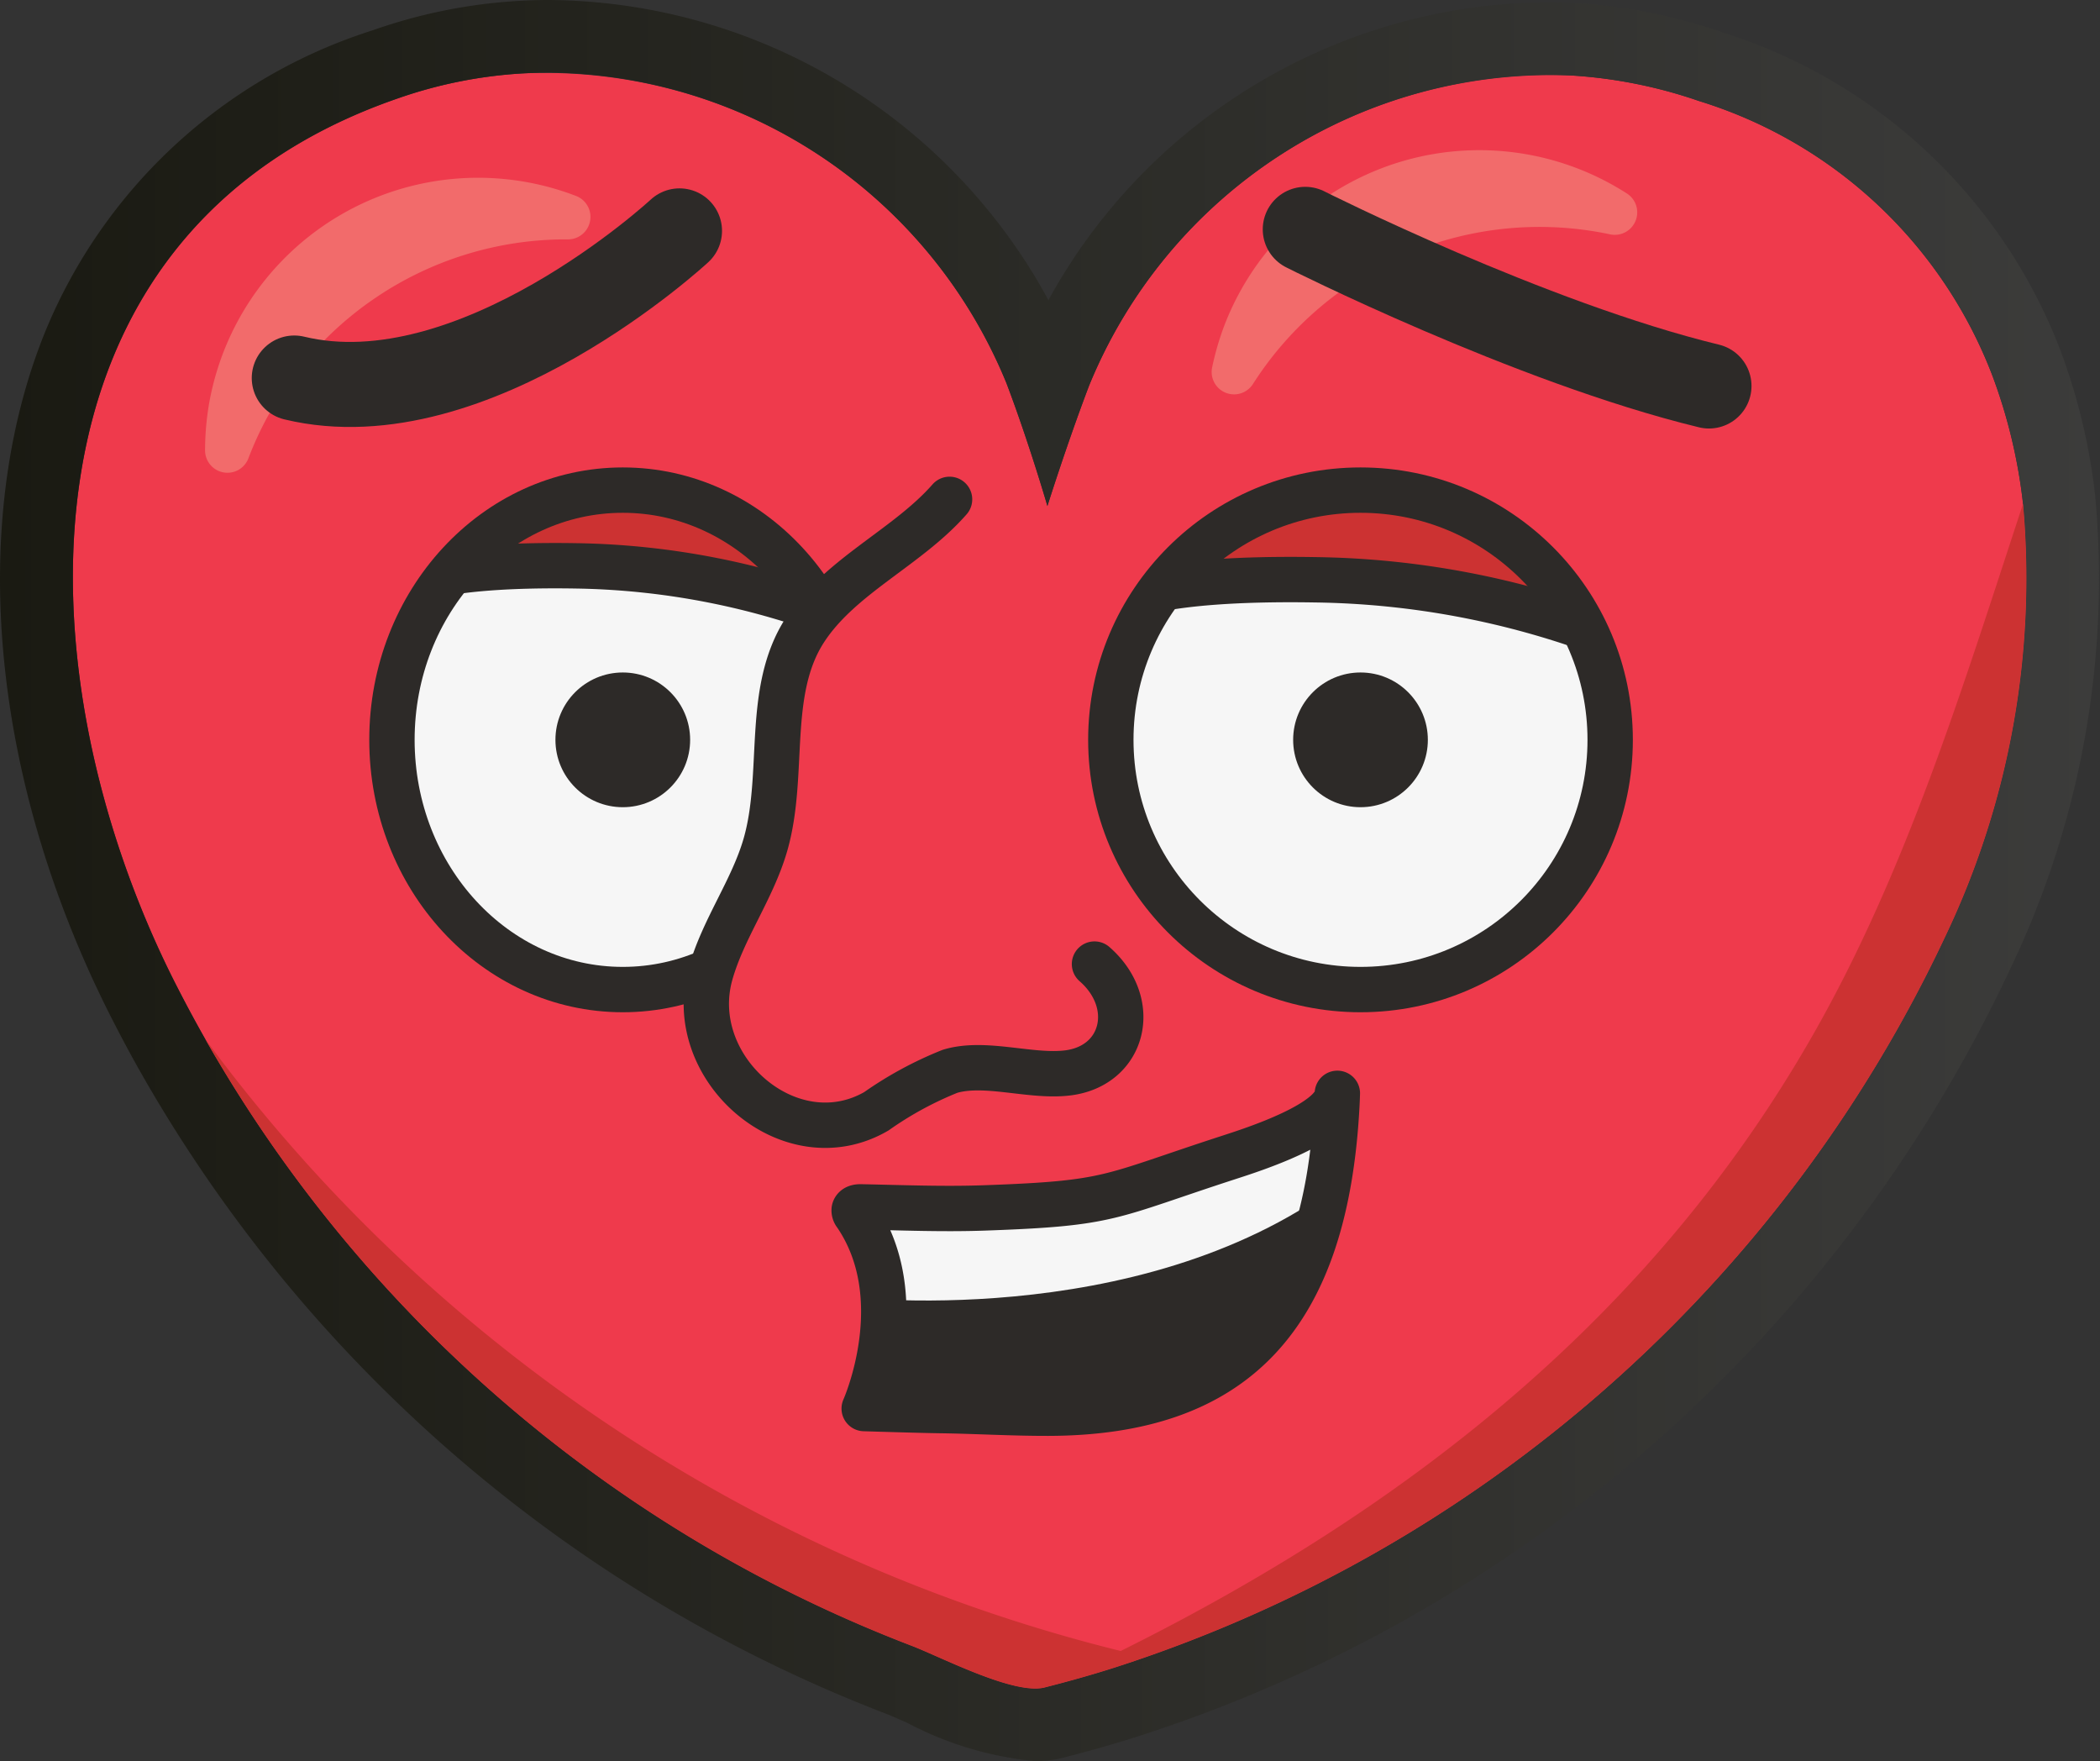
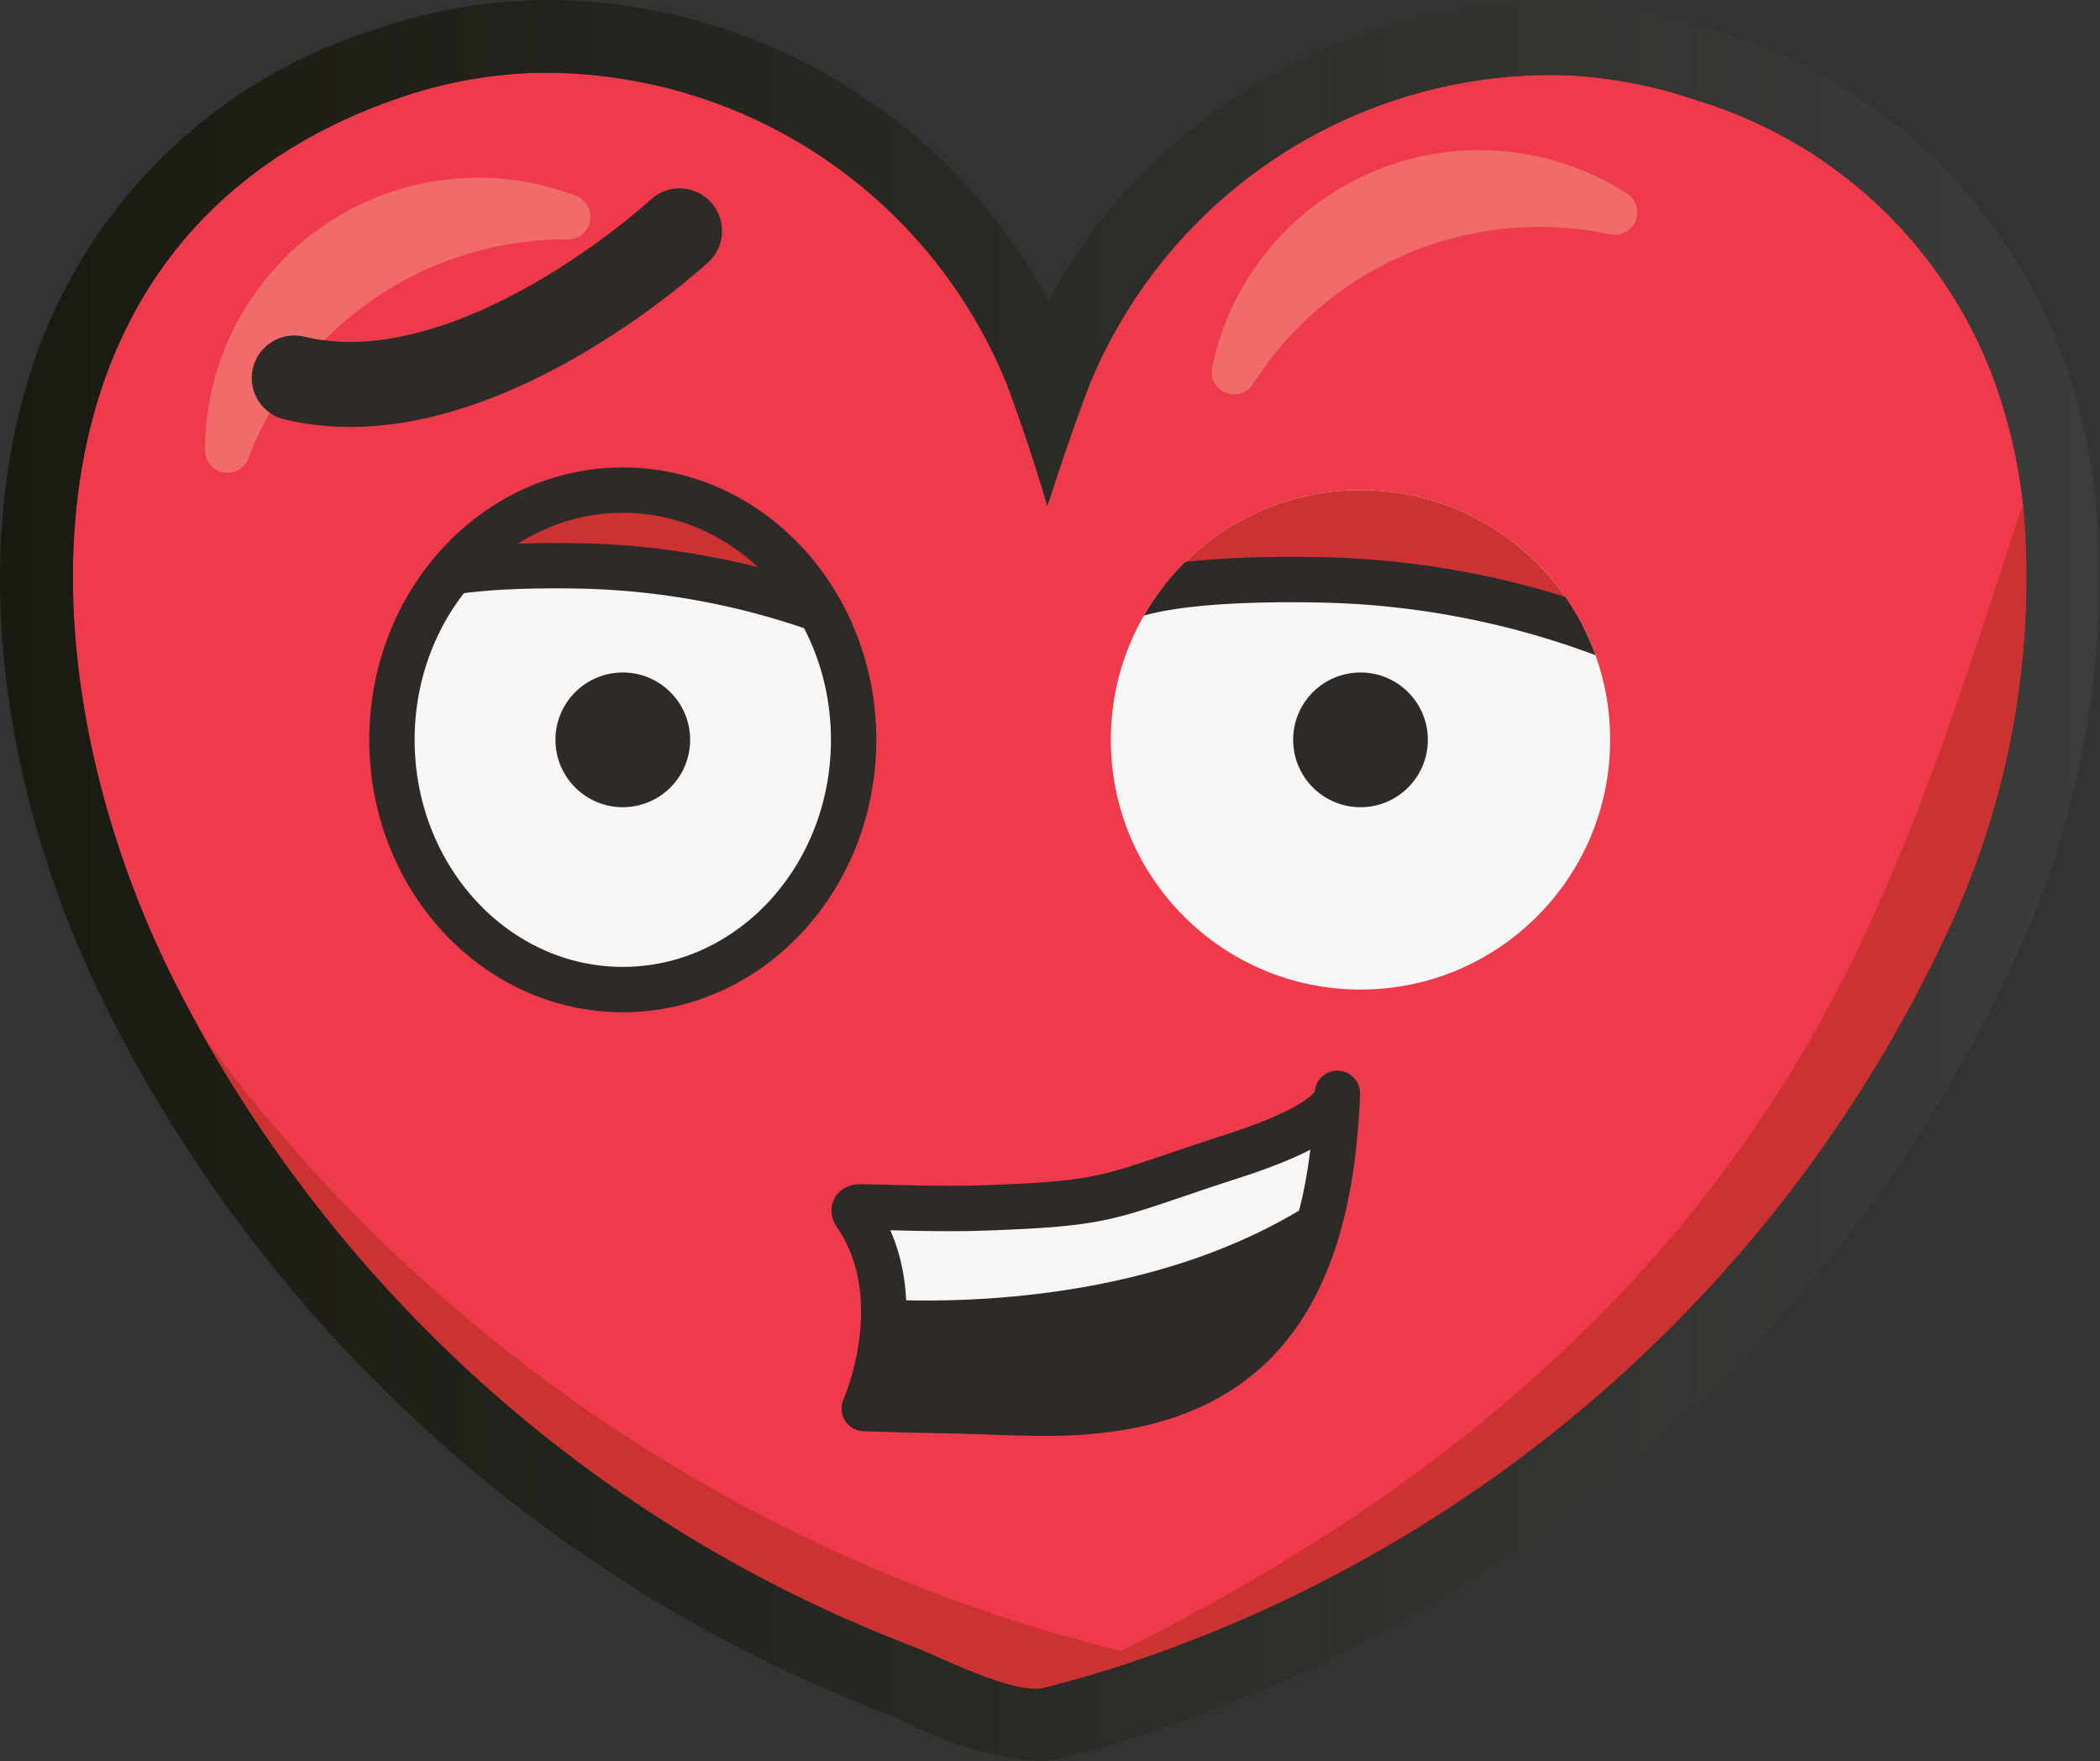
<svg xmlns="http://www.w3.org/2000/svg" viewBox="0 0 76.489 64.133">
  <rect x="0" y="0" width="76.489" height="64.133" fill="#333333" stroke="none" />
  <defs>
    <style>.a,.g{fill:#f6f6f6;}.a,.b,.i,.k,.m,.n,.p{stroke:#2d2a28;}.a,.k,.m,.n{stroke-miterlimit:10;}.a,.b,.i,.k,.n,.p{stroke-width:1.652px;}.b,.j{fill:#2d2a28;}.b,.i,.m,.n,.p{stroke-linecap:round;}.b,.i,.p{stroke-linejoin:round;}.c,.n{fill:#ef3a4c;}.d{fill:url(#a);}.e,.i{fill:#cc3232;}.f{fill:#f26b6b;}.h{clip-path:url(#b);}.k,.m,.p{fill:none;}.l{clip-path:url(#c);}.m{stroke-width:3.097px;}.o{clip-path:url(#d);}</style>
    <linearGradient id="a" x1="-0" y1="32.067" x2="76.489" y2="32.067" gradientUnits="userSpaceOnUse">
      <stop offset="0" stop-color="#1a1a12" />
      <stop offset="1" stop-color="#3c3c3b" />
    </linearGradient>
    <clipPath id="b">
      <circle class="a" cx="49.554" cy="26.942" r="9.094" />
    </clipPath>
    <clipPath id="c">
      <ellipse class="a" cx="22.684" cy="26.942" rx="8.408" ry="9.094" />
    </clipPath>
    <clipPath id="d">
      <path class="b" d="M48.694,40.239c-.406,7.712-3.711,11.206-10.505,11.224-1.322.003-2.643-.078-3.965-.096-.764-.011-2.747-.073-2.747-.073s1.795-4.002-.313-7.076a.212.212,0,0,1-.052-.159c.021-.093.143-.112.239-.11,1.482.03,2.999.091,4.491.039,4.698-.165,4.466-.395,8.946-1.849.854-.277,3.894-1.249,3.923-2.324Q48.705,40.026,48.694,40.239Z" />
    </clipPath>
  </defs>
  <path class="c" d="M70.858,34.094A50.552,50.552,0,0,1,40.618,60.721c-.855.273-1.709.511-2.573.731-1.119.282-3.789-1.119-4.855-1.524A50.304,50.304,0,0,1,7.47,37.83c-.396-.696-.766-1.392-1.128-2.106C.712,24.533.183,8.55,14.448,3.598a16.671,16.671,0,0,1,4.591-.925A18.163,18.163,0,0,1,36.661,13.96c.819,2.159,1.489,4.467,1.489,4.467s.696-2.22,1.516-4.379A18.183,18.183,0,0,1,57.288,2.752a17.417,17.417,0,0,1,4.591.925A16.705,16.705,0,0,1,72.576,13.696a19.495,19.495,0,0,1,1.11,4.652A30.292,30.292,0,0,1,70.858,34.094Z" />
  <path class="d" d="M20.016,2.643A18.193,18.193,0,0,1,36.661,13.96c.819,2.159,1.489,4.467,1.489,4.467s.696-2.22,1.516-4.379A18.212,18.212,0,0,1,56.329,2.724q.479,0,.959.028a17.419,17.419,0,0,1,4.591.925A16.705,16.705,0,0,1,72.576,13.696a19.491,19.491,0,0,1,1.11,4.652,30.292,30.292,0,0,1-2.828,15.746A50.552,50.552,0,0,1,40.618,60.721c-.855.273-1.709.511-2.573.731a1.397,1.397,0,0,1-.339.037c-1.249,0-3.547-1.193-4.516-1.562A50.304,50.304,0,0,1,7.47,37.83c-.396-.696-.766-1.392-1.128-2.106C.712,24.533.183,8.55,14.448,3.598a16.67,16.67,0,0,1,4.591-.925c.325-.02.652-.029.977-.029M20.016,0c-.379,0-.761.011-1.136.034a19.304,19.304,0,0,0-5.307,1.07,19.144,19.144,0,0,0-11.929,10.981C-1.194,19.083-.32,28.364,3.981,36.912c.407.805.796,1.531,1.192,2.226a53.146,53.146,0,0,0,27.088,23.265c.197.075.472.198.786.337a12.506,12.506,0,0,0,4.659,1.394,4.033,4.033,0,0,0,.984-.117c1.009-.257,1.9-.511,2.732-.777A53.039,53.039,0,0,0,73.262,35.193a32.862,32.862,0,0,0,3.049-17.157,22.097,22.097,0,0,0-1.262-5.273A19.414,19.414,0,0,0,62.749,1.181,20.04,20.04,0,0,0,57.452.114c-.38-.022-.752-.033-1.123-.033A20.888,20.888,0,0,0,38.187,10.93,20.865,20.865,0,0,0,20.016,0Z" />
  <path class="e" d="M73.686,18.348c-2.16,6.55-4.216,13.318-7.652,19.337C60.181,47.942,51.271,54.928,40.82,60.122A58.959,58.959,0,0,1,7.47,37.83a50.304,50.304,0,0,0,25.72,22.099c1.066.405,3.736,1.806,4.855,1.524.863-.22,1.718-.458,2.573-.732a50.561,50.561,0,0,0,30.24-26.627A30.292,30.292,0,0,0,73.686,18.348Z" />
  <path class="f" d="M21,7.143a.818.818,0,0,1-.336,1.574l-.039-0A12.381,12.381,0,0,0,9.049,16.687a.816.816,0,0,1-1.58-.285A10.317,10.317,0,0,1,7.594,14.826,9.947,9.947,0,0,1,21,7.143Z" />
-   <path class="f" d="M59.274,7.057a.818.818,0,0,1-.648,1.473l-.038-.008a12.381,12.381,0,0,0-12.95,5.46.816.816,0,0,1-1.489-.599,10.316,10.316,0,0,1,.441-1.518,9.947,9.947,0,0,1,14.684-4.808Z" />
+   <path class="f" d="M59.274,7.057a.818.818,0,0,1-.648,1.473l-.038-.008a12.381,12.381,0,0,0-12.95,5.46.816.816,0,0,1-1.489-.599,10.316,10.316,0,0,1,.441-1.518,9.947,9.947,0,0,1,14.684-4.808" />
  <circle class="g" cx="49.554" cy="26.942" r="9.094" />
  <g class="h">
    <path class="i" d="M40.738,21.909s1.129-.894,7.159-.796A31.13,31.13,0,0,1,58.371,23.073V8.839H40.738Z" />
    <circle class="j" cx="49.554" cy="26.942" r="2.453" />
  </g>
-   <circle class="k" cx="49.554" cy="26.942" r="9.094" />
  <ellipse class="g" cx="22.684" cy="26.942" rx="8.408" ry="9.094" />
  <g class="l">
    <path class="i" d="M14.533,21.403s.94-.894,6.515-.796a27.906,27.906,0,0,1,9.787,1.959V8.333H14.533Z" />
    <circle class="j" cx="22.684" cy="26.942" r="2.453" />
  </g>
  <ellipse class="k" cx="22.684" cy="26.942" rx="8.408" ry="9.094" />
-   <path class="m" d="M47.542,8.352s8.181,4.123,14.705,5.704" />
  <path class="m" d="M24.75,8.408S17.266,15.348,10.718,13.766" />
-   <path class="n" d="M34.586,18.185c-1.535,1.751-3.971,2.777-5.256,4.741-1.468,2.241-.71,5.25-1.448,7.826-.471,1.643-1.542,3.066-2.004,4.711-.968,3.445,2.905,6.821,6.041,5.006a13.09,13.09,0,0,1,2.688-1.458c1.286-.382,2.943.228,4.289.059,2.046-.257,2.608-2.531.969-3.962" />
  <path class="j" d="M48.694,40.239c-.406,7.712-3.711,11.206-10.505,11.224-1.322.003-2.643-.078-3.965-.096-.764-.011-2.747-.073-2.747-.073s1.795-4.002-.313-7.076a.212.212,0,0,1-.052-.159c.021-.093.143-.112.239-.11,1.482.03,2.999.091,4.491.039,4.698-.165,4.466-.395,8.946-1.849.854-.277,3.894-1.249,3.923-2.324Q48.705,40.026,48.694,40.239Z" />
  <g class="o">
    <path class="g" d="M30.687,47.21S41.371,48.56,48.711,43.16V39.814l-18.897,4.443Z" />
  </g>
  <path class="p" d="M48.694,40.239c-.406,7.712-3.711,11.206-10.505,11.224-1.322.003-2.643-.078-3.965-.096-.764-.011-2.747-.073-2.747-.073s1.795-4.002-.313-7.076a.212.212,0,0,1-.052-.159c.021-.093.143-.112.239-.11,1.482.03,2.999.091,4.491.039,4.698-.165,4.466-.395,8.946-1.849.854-.277,3.894-1.249,3.923-2.324Q48.705,40.026,48.694,40.239Z" />
</svg>